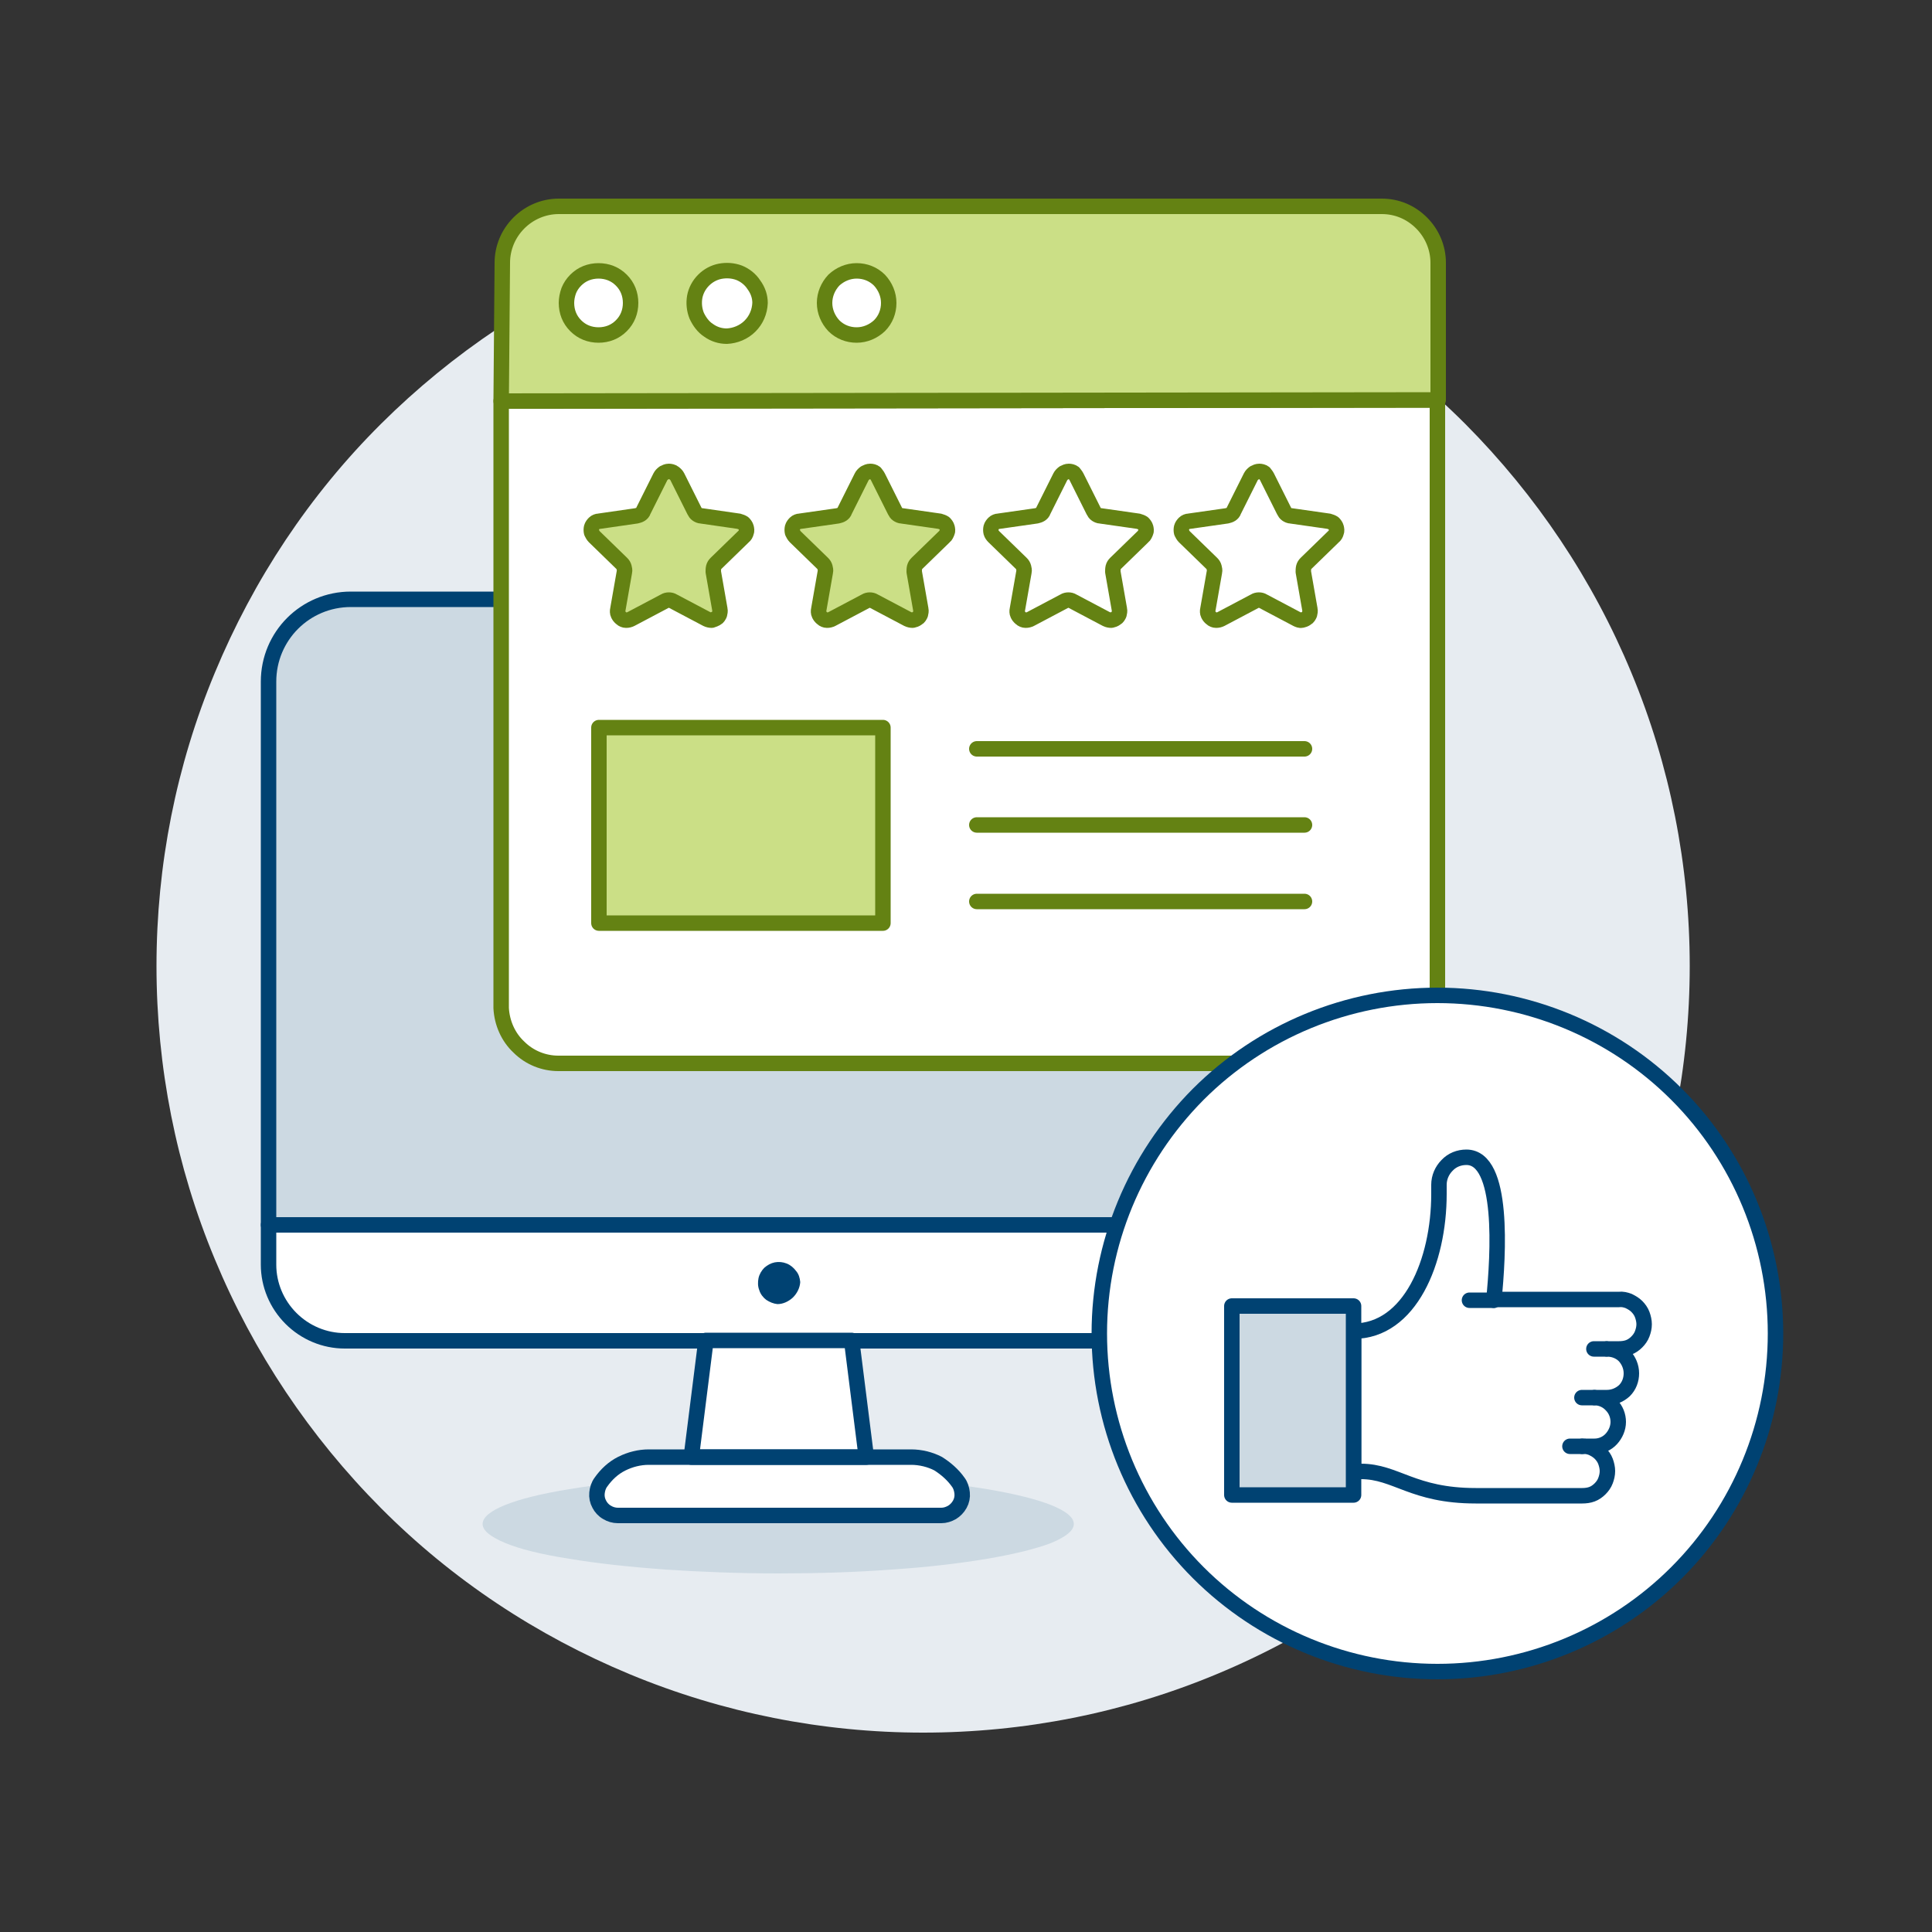
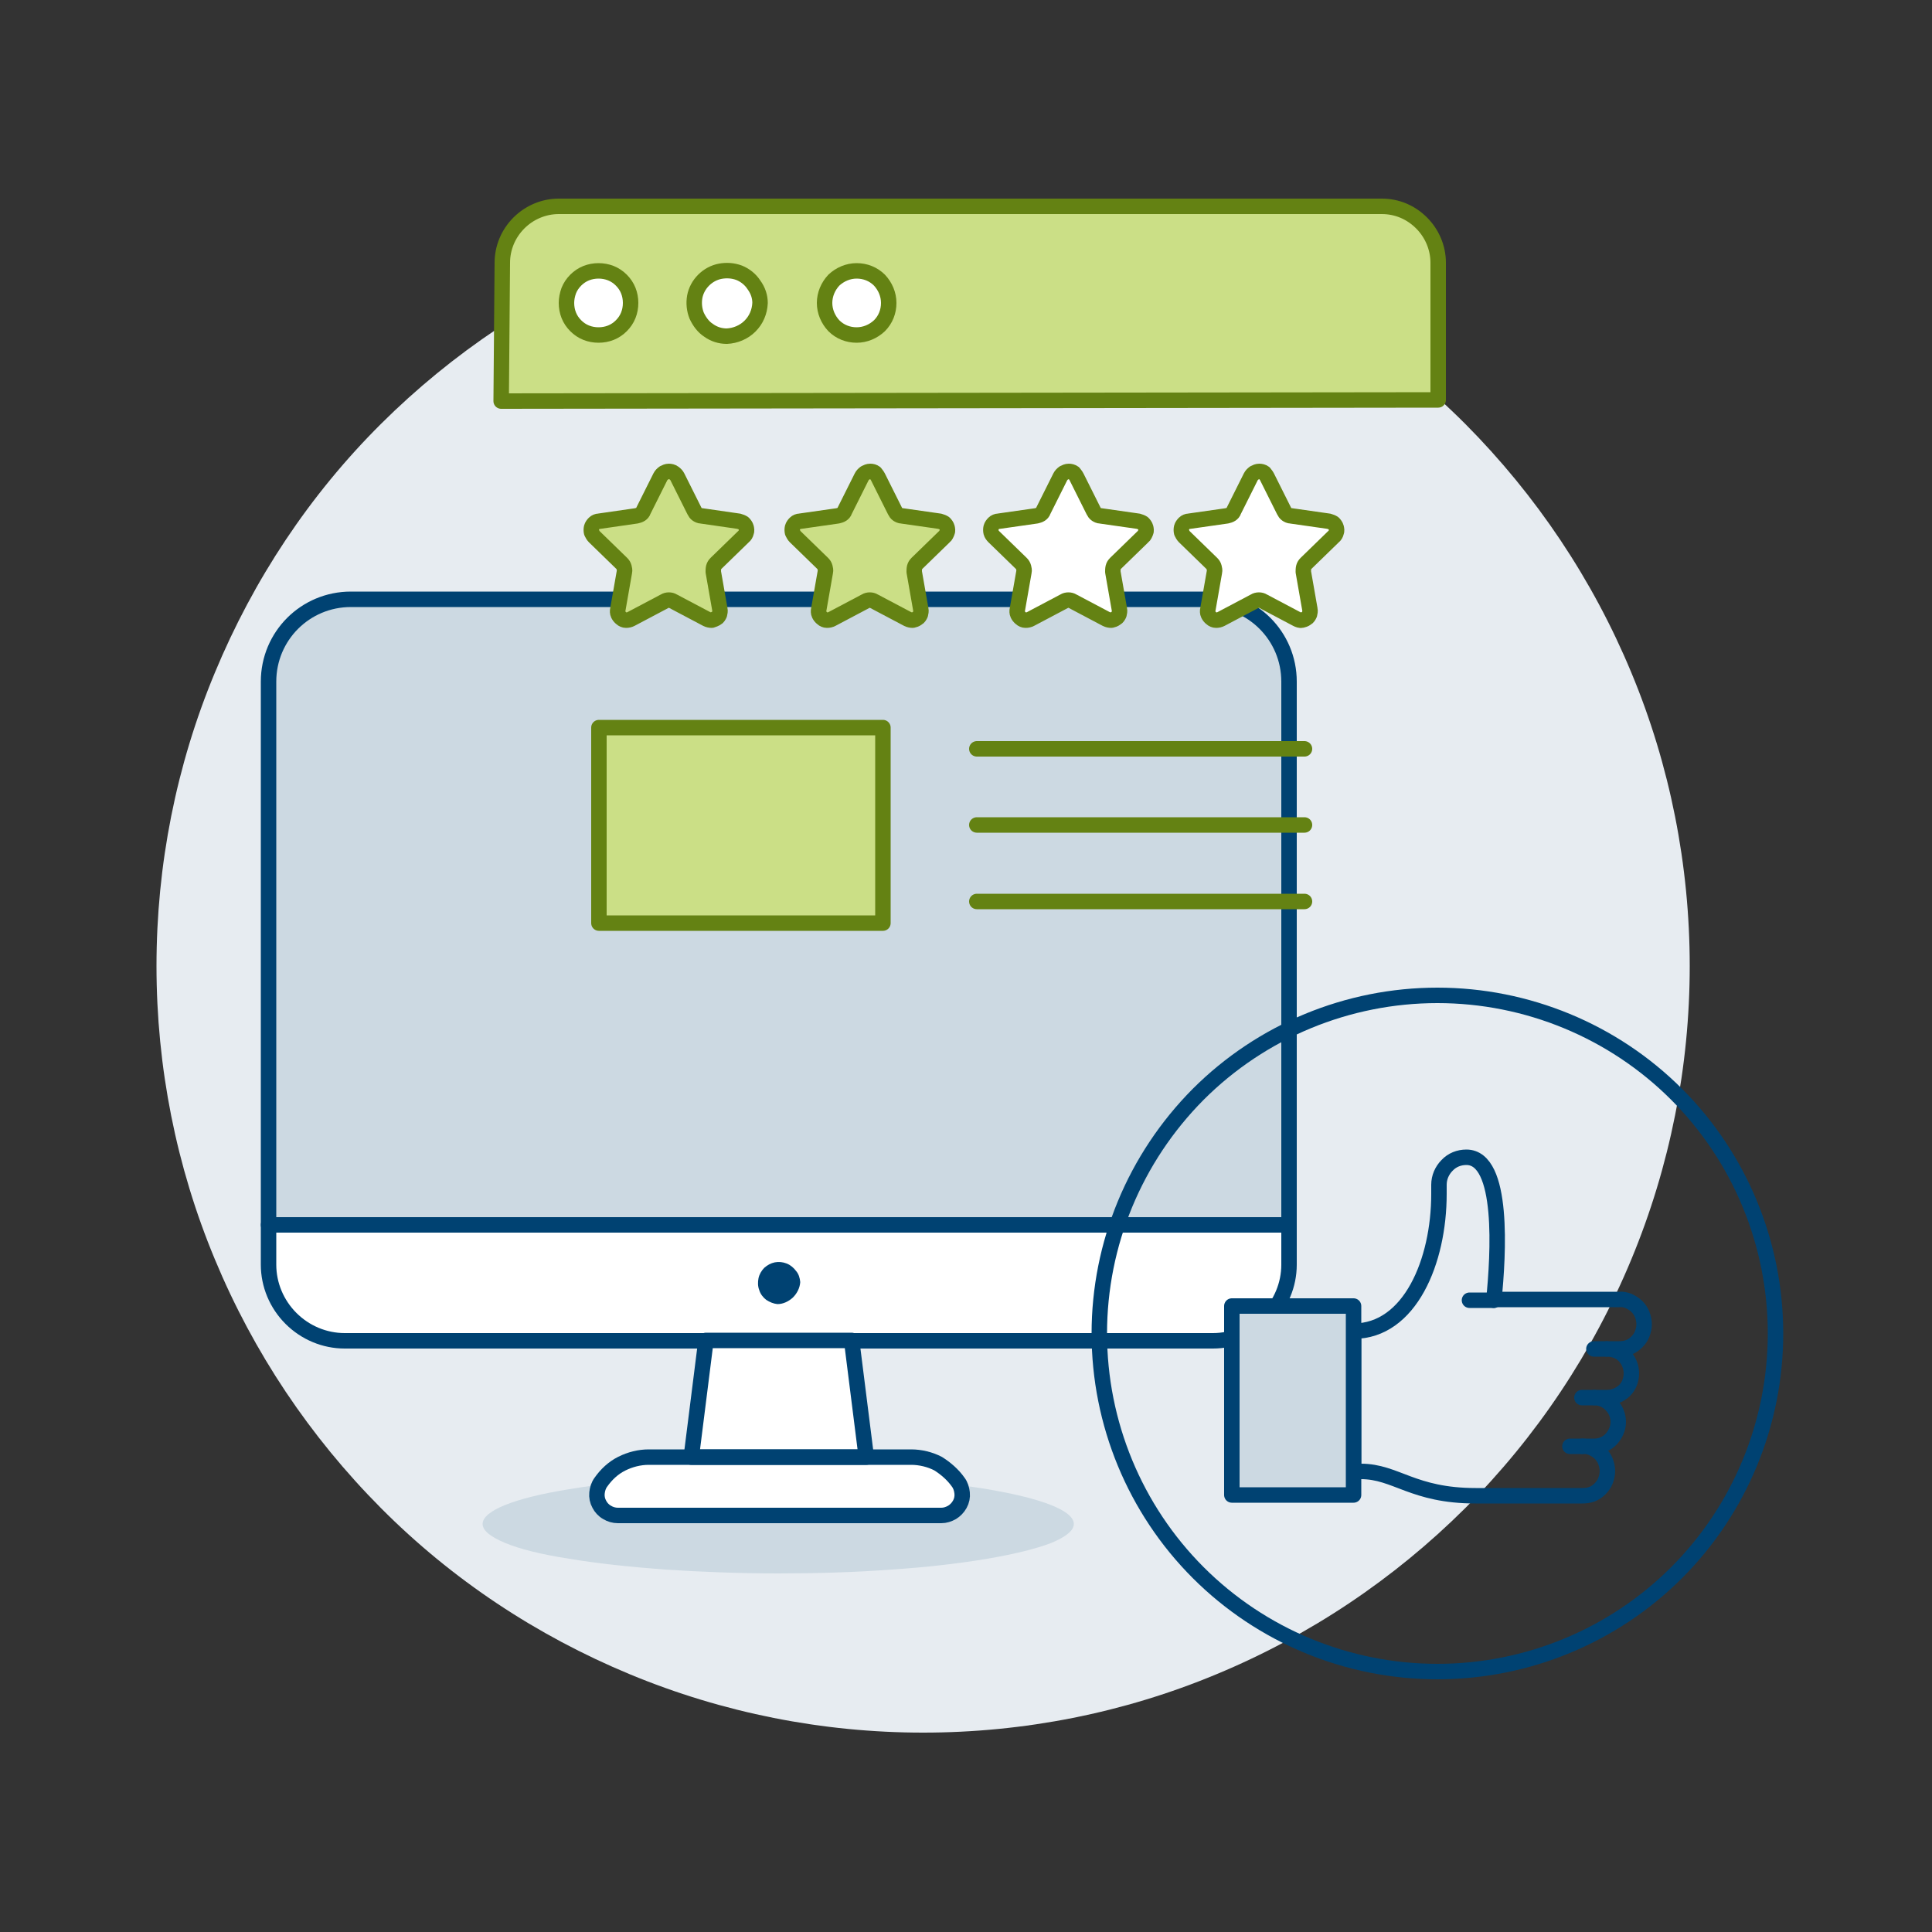
<svg xmlns="http://www.w3.org/2000/svg" version="1.1" id="Ebene_1" x="0px" y="0px" viewBox="0 0 500 500" style="enable-background:new 0 0 500 500;" xml:space="preserve">
  <rect x="0" y="0" width="500" height="500" fill="#333333" stroke="none" />
  <style type="text/css">
	.st0{fill:#E7ECF1;}
	.st1{fill:#CCD9E2;}
	.st2{fill:#FFFFFF;stroke:#004272;stroke-width:4;stroke-linecap:round;stroke-linejoin:round;}
	.st3{fill:#004272;}
	.st4{fill:#FFFFFF;}
	.st5{fill:none;stroke:#004272;stroke-width:4;stroke-linecap:round;stroke-linejoin:round;}
	.st6{fill:#FFFFFF;stroke:#648213;stroke-width:4;stroke-linecap:round;stroke-linejoin:round;}
	.st7{fill:#CBDF86;stroke:#648213;stroke-width:4;stroke-linecap:round;stroke-linejoin:round;}
	.st8{fill:none;stroke:#648213;stroke-width:4;stroke-linecap:round;stroke-linejoin:round;}
	.st9{fill:#CBDF86;}
	.st10{fill:#CCD9E2;stroke:#004272;stroke-width:4;stroke-linecap:round;stroke-linejoin:round;}
</style>
  <g id="icon_x3D_browser-rating-2">
    <path id="Vector" class="st0" d="M40.5,250c0,26.1,5.1,51.9,15.1,75.9c10,24.1,24.6,45.9,43,64.4s40.3,33,64.4,43   c24.1,10,49.9,15.1,75.9,15.1c26.1,0,51.9-5.1,75.9-15.1c24.1-10,45.9-24.6,64.4-43c18.4-18.4,33-40.3,43-64.4   c10-24.1,15.1-49.9,15.1-75.9s-5.1-51.9-15.1-75.9c-10-24.1-24.6-45.9-43-64.4c-18.4-18.4-40.3-33-64.4-43   c-24.1-10-49.9-15.1-75.9-15.1c-26.1,0-51.9,5.1-75.9,15.1s-45.9,24.6-64.4,43s-33,40.3-43,64.4C45.6,198.1,40.5,223.9,40.5,250z" />
    <path id="Vector_2" class="st1" d="M124.9,394.4c0,1.7,2,3.3,5.8,4.9c3.8,1.6,9.5,3,16.6,4.1c7.1,1.2,15.5,2.1,24.8,2.8   c9.3,0.6,19.2,1,29.3,1c10.1,0,20-0.3,29.3-1c9.3-0.6,17.7-1.6,24.8-2.8c7.1-1.2,12.7-2.6,16.6-4.1c3.8-1.6,5.8-3.2,5.8-4.9   c0-3.4-8.1-6.6-22.4-9c-14.4-2.4-33.8-3.7-54.1-3.7c-20.3,0-39.8,1.3-54.1,3.7C133,387.7,124.9,391,124.9,394.4z" />
    <path id="Vector_4" class="st2" d="M333.6,317v10.3c0,5.2-2.1,10.2-5.8,13.9c-3.7,3.7-8.7,5.8-13.9,5.8H89.2   c-5.2,0-10.2-2.1-13.9-5.8c-3.7-3.7-5.8-8.7-5.8-13.9V317H333.6z" />
    <path id="Vector_5" class="st3" d="M207.1,331.8c-0.1,1.5-0.8,2.9-1.9,4c-1.1,1-2.5,1.7-4,1.7c-1-0.1-2-0.5-2.9-1.1   c-0.8-0.6-1.5-1.5-1.8-2.5c-0.4-1-0.4-2.1-0.2-3.1c0.2-1,0.8-2,1.5-2.7c0.8-0.7,1.7-1.2,2.7-1.4c1-0.2,2.1-0.1,3.1,0.3   c1,0.4,1.8,1.1,2.4,1.9C206.7,329.7,207,330.7,207.1,331.8z" />
-     <path id="Vector_7" class="st4" d="M224.2,377.1h-45.3l3.8-30.2h37.7L224.2,377.1z" />
+     <path id="Vector_7" class="st4" d="M224.2,377.1h-45.3l3.8-30.2h37.7z" />
    <path id="Vector_8" class="st2" d="M248,383.6c0.6,0.8,0.9,1.8,1,2.8c0.1,1-0.1,2-0.6,2.9c-0.5,0.9-1.2,1.6-2,2.1   c-0.9,0.5-1.8,0.8-2.8,0.8h-83.7c-1,0-2-0.3-2.8-0.8c-0.9-0.5-1.6-1.3-2-2.1c-0.5-0.9-0.7-1.9-0.6-2.9c0.1-1,0.4-2,1-2.8   c1.4-2,3.2-3.7,5.4-4.8c2.2-1.1,4.6-1.7,7-1.7h67.9c2.4,0,4.9,0.6,7,1.7C244.7,380,246.6,381.6,248,383.6z" />
    <path class="st1" d="M312.3,155.1H90.8c-11.8,0-21.3,9.5-21.3,21.3V317h264.1V176.4C333.6,164.6,324.1,155.1,312.3,155.1z" />
    <path class="st5" d="M312.3,155.1H90.8c-11.8,0-21.3,9.5-21.3,21.3V317h264.1V176.4C333.6,164.6,324.1,155.1,312.3,155.1z" />
    <path id="Vector_9" class="st5" d="M224.2,377.1h-45.3l3.8-30.2h37.7L224.2,377.1z" />
-     <path id="Vector_10" class="st6" d="M357.5,275.2h-213c-3.8,0-7.5-1.5-10.2-4.2c-2.8-2.6-4.4-6.3-4.6-10.1V103.8l242.3-0.3v157.2   c0,3.8-1.5,7.5-4.3,10.3C365,273.7,361.3,275.2,357.5,275.2z" />
    <path id="Vector_11" class="st7" d="M372,103.5l-242.3,0.3l0.3-35.8c0-3.8,1.5-7.5,4.3-10.3c2.7-2.7,6.4-4.3,10.3-4.3h213   c3.9,0,7.5,1.5,10.3,4.3c2.7,2.7,4.3,6.4,4.3,10.3V103.5z" />
    <path id="Vector_12" class="st6" d="M146.6,78.4c0,1.1,0.2,2.2,0.6,3.2c0.4,1,1,1.9,1.8,2.7c0.8,0.8,1.7,1.4,2.7,1.8   c1,0.4,2.1,0.6,3.2,0.6c1.1,0,2.2-0.2,3.2-0.6c1-0.4,1.9-1,2.7-1.8c0.8-0.8,1.4-1.7,1.8-2.7c0.4-1,0.6-2.1,0.6-3.2   s-0.2-2.2-0.6-3.2c-0.4-1-1-1.9-1.8-2.7c-0.8-0.8-1.7-1.4-2.7-1.8c-1-0.4-2.1-0.6-3.2-0.6c-1.1,0-2.2,0.2-3.2,0.6   c-1,0.4-1.9,1-2.7,1.8c-0.8,0.8-1.4,1.7-1.8,2.7C146.8,76.3,146.6,77.4,146.6,78.4z" />
    <path id="Vector_13" class="st6" d="M196.7,78.4c-0.1,2.3-1,4.4-2.6,6c-1.6,1.6-3.8,2.5-6,2.6c-1.7,0-3.3-0.5-4.7-1.5   c-1.4-0.9-2.4-2.3-3.1-3.8c-0.6-1.5-0.8-3.2-0.5-4.9c0.3-1.6,1.1-3.1,2.3-4.3c1.2-1.2,2.7-2,4.3-2.3c1.6-0.3,3.3-0.2,4.9,0.4   c1.5,0.6,2.9,1.7,3.8,3.1C196.2,75.2,196.7,76.8,196.7,78.4z" />
    <path id="Vector_14" class="st6" d="M213.4,78.4c0,2.2,0.9,4.3,2.4,5.9c1.6,1.6,3.7,2.4,5.9,2.4c2.2,0,4.3-0.9,5.9-2.4   c1.6-1.6,2.4-3.7,2.4-5.9c0-2.2-0.9-4.3-2.4-5.9c-1.6-1.6-3.7-2.4-5.9-2.4c-2.2,0-4.3,0.9-5.9,2.4   C214.3,74.1,213.4,76.2,213.4,78.4z" />
    <path id="Vector_15" class="st6" d="M278.6,123.4l4.4,8.8c0.2,0.4,0.4,0.7,0.7,0.9s0.7,0.4,1.1,0.4l9.8,1.4   c0.4,0.1,0.9,0.3,1.2,0.5c0.3,0.3,0.6,0.7,0.7,1.1c0.1,0.4,0.2,0.9,0,1.3s-0.3,0.8-0.7,1.1l-7.1,6.9c-0.3,0.3-0.5,0.6-0.6,1   c-0.1,0.4-0.1,0.8-0.1,1.2l1.7,9.7c0.1,0.4,0,0.9-0.1,1.3c-0.2,0.4-0.4,0.8-0.8,1c-0.4,0.3-0.8,0.4-1.2,0.5c-0.4,0-0.9-0.1-1.3-0.3   l-8.7-4.6c-0.3-0.2-0.7-0.3-1.1-0.3c-0.4,0-0.8,0.1-1.1,0.3l-8.7,4.6c-0.4,0.2-0.8,0.3-1.3,0.3c-0.4,0-0.9-0.2-1.2-0.5   c-0.4-0.3-0.6-0.6-0.8-1c-0.2-0.4-0.2-0.9-0.1-1.3l1.7-9.7c0.1-0.4,0-0.8-0.1-1.2c-0.1-0.4-0.3-0.7-0.6-1l-7.1-6.9   c-0.3-0.3-0.6-0.7-0.7-1.1c-0.1-0.4-0.1-0.9,0-1.3c0.1-0.4,0.4-0.8,0.7-1.1c0.3-0.3,0.8-0.5,1.2-0.5l9.8-1.4   c0.4-0.1,0.8-0.2,1.1-0.4c0.3-0.2,0.6-0.5,0.7-0.9l4.4-8.8c0.2-0.4,0.5-0.7,0.9-1c0.4-0.2,0.8-0.4,1.3-0.4c0.4,0,0.9,0.1,1.3,0.4   C278.1,122.7,278.4,123,278.6,123.4z" />
    <path id="Vector_16" class="st6" d="M327.9,123.4l4.4,8.8c0.2,0.4,0.4,0.7,0.7,0.9c0.3,0.2,0.7,0.4,1.1,0.4l9.8,1.4   c0.4,0.1,0.9,0.3,1.2,0.5c0.3,0.3,0.6,0.7,0.7,1.1c0.1,0.4,0.2,0.9,0,1.3c-0.1,0.4-0.3,0.8-0.7,1.1l-7.1,6.9   c-0.3,0.3-0.5,0.6-0.6,1c-0.1,0.4-0.1,0.8-0.1,1.2l1.7,9.7c0.1,0.4,0,0.9-0.1,1.3c-0.2,0.4-0.4,0.8-0.8,1c-0.4,0.3-0.8,0.4-1.2,0.5   s-0.9-0.1-1.3-0.3l-8.7-4.6c-0.3-0.2-0.7-0.3-1.1-0.3c-0.4,0-0.8,0.1-1.1,0.3l-8.7,4.6c-0.4,0.2-0.8,0.3-1.3,0.3   c-0.4,0-0.9-0.2-1.2-0.5c-0.4-0.3-0.6-0.6-0.8-1c-0.2-0.4-0.2-0.9-0.1-1.3l1.7-9.7c0.1-0.4,0-0.8-0.1-1.2c-0.1-0.4-0.3-0.7-0.6-1   l-7.1-6.9c-0.3-0.3-0.5-0.7-0.7-1.1c-0.1-0.4-0.1-0.9,0-1.3c0.1-0.4,0.4-0.8,0.7-1.1c0.3-0.3,0.8-0.5,1.2-0.5l9.8-1.4   c0.4-0.1,0.8-0.2,1.1-0.4c0.3-0.2,0.6-0.5,0.7-0.9l4.4-8.8c0.2-0.4,0.5-0.7,0.9-1c0.4-0.2,0.8-0.4,1.3-0.4c0.4,0,0.9,0.1,1.3,0.4   C327.4,122.7,327.7,123,327.9,123.4z" />
    <path id="Vector_17" class="st8" d="M252.8,193.8h84.8" />
    <path id="Vector_18" class="st8" d="M252.8,213.5h84.8" />
    <path id="Vector_19" class="st8" d="M252.8,233.3h84.8" />
    <path id="Vector_20" class="st9" d="M175.3,123.4l4.4,8.8c0.2,0.4,0.4,0.7,0.7,0.9c0.3,0.2,0.7,0.4,1.1,0.4l9.7,1.4   c0.4,0.1,0.9,0.3,1.2,0.5c0.3,0.3,0.6,0.7,0.7,1.1c0.1,0.4,0.2,0.9,0,1.3c-0.1,0.4-0.3,0.8-0.7,1.1l-7.1,6.9   c-0.3,0.3-0.5,0.6-0.6,1c-0.1,0.4-0.1,0.8-0.1,1.2l1.7,9.7c0.1,0.4,0,0.9-0.1,1.3c-0.2,0.4-0.4,0.8-0.8,1s-0.8,0.4-1.2,0.5   c-0.4,0-0.9-0.1-1.3-0.3l-8.7-4.6c-0.3-0.2-0.7-0.3-1.1-0.3s-0.8,0.1-1.1,0.3l-8.7,4.6c-0.4,0.2-0.8,0.3-1.3,0.3   c-0.4,0-0.9-0.2-1.2-0.5c-0.4-0.3-0.6-0.6-0.8-1c-0.2-0.4-0.2-0.9-0.1-1.3l1.7-9.7c0.1-0.4,0-0.8-0.1-1.2c-0.1-0.4-0.3-0.7-0.6-1   l-7.1-6.9c-0.3-0.3-0.5-0.7-0.7-1.1c-0.1-0.4-0.1-0.9,0-1.3c0.1-0.4,0.4-0.8,0.7-1.1c0.3-0.3,0.8-0.5,1.2-0.5l9.7-1.4   c0.4-0.1,0.8-0.2,1.1-0.4c0.3-0.2,0.6-0.5,0.7-0.9l4.4-8.8c0.2-0.4,0.5-0.7,0.9-1c0.4-0.2,0.8-0.4,1.3-0.4c0.4,0,0.9,0.1,1.3,0.4   C174.8,122.7,175.1,123,175.3,123.4z" />
    <path id="Vector_21" class="st8" d="M175.3,123.4l4.4,8.8c0.2,0.4,0.4,0.7,0.7,0.9c0.3,0.2,0.7,0.4,1.1,0.4l9.7,1.4   c0.4,0.1,0.9,0.3,1.2,0.5c0.3,0.3,0.6,0.7,0.7,1.1c0.1,0.4,0.2,0.9,0,1.3c-0.1,0.4-0.3,0.8-0.7,1.1l-7.1,6.9   c-0.3,0.3-0.5,0.6-0.6,1c-0.1,0.4-0.1,0.8-0.1,1.2l1.7,9.7c0.1,0.4,0,0.9-0.1,1.3c-0.2,0.4-0.4,0.8-0.8,1s-0.8,0.4-1.2,0.5   c-0.4,0-0.9-0.1-1.3-0.3l-8.7-4.6c-0.3-0.2-0.7-0.3-1.1-0.3s-0.8,0.1-1.1,0.3l-8.7,4.6c-0.4,0.2-0.8,0.3-1.3,0.3   c-0.4,0-0.9-0.2-1.2-0.5c-0.4-0.3-0.6-0.6-0.8-1c-0.2-0.4-0.2-0.9-0.1-1.3l1.7-9.7c0.1-0.4,0-0.8-0.1-1.2c-0.1-0.4-0.3-0.7-0.6-1   l-7.1-6.9c-0.3-0.3-0.5-0.7-0.7-1.1c-0.1-0.4-0.1-0.9,0-1.3c0.1-0.4,0.4-0.8,0.7-1.1c0.3-0.3,0.8-0.5,1.2-0.5l9.7-1.4   c0.4-0.1,0.8-0.2,1.1-0.4c0.3-0.2,0.6-0.5,0.7-0.9l4.4-8.8c0.2-0.4,0.5-0.7,0.9-1c0.4-0.2,0.8-0.4,1.3-0.4c0.4,0,0.9,0.1,1.3,0.4   C174.8,122.7,175.1,123,175.3,123.4z" />
    <path id="Vector_22" class="st9" d="M227.2,123.4l4.4,8.8c0.2,0.4,0.4,0.7,0.7,0.9c0.3,0.2,0.7,0.4,1.1,0.4l9.8,1.4   c0.4,0.1,0.9,0.3,1.2,0.5c0.3,0.3,0.6,0.7,0.7,1.1c0.1,0.4,0.2,0.9,0,1.3s-0.3,0.8-0.7,1.1l-7.1,6.9c-0.3,0.3-0.5,0.6-0.6,1   c-0.1,0.4-0.1,0.8-0.1,1.2l1.7,9.7c0.1,0.4,0,0.9-0.1,1.3c-0.2,0.4-0.4,0.8-0.8,1c-0.4,0.3-0.8,0.4-1.2,0.5c-0.4,0-0.9-0.1-1.3-0.3   l-8.7-4.6c-0.3-0.2-0.7-0.3-1.1-0.3s-0.8,0.1-1.1,0.3l-8.7,4.6c-0.4,0.2-0.8,0.3-1.3,0.3c-0.4,0-0.9-0.2-1.2-0.5   c-0.4-0.3-0.6-0.6-0.8-1c-0.2-0.4-0.2-0.9-0.1-1.3l1.7-9.7c0.1-0.4,0-0.8-0.1-1.2c-0.1-0.4-0.3-0.7-0.6-1l-7.1-6.9   c-0.3-0.3-0.5-0.7-0.7-1.1c-0.1-0.4-0.1-0.9,0-1.3c0.1-0.4,0.4-0.8,0.7-1.1c0.3-0.3,0.8-0.5,1.2-0.5l9.8-1.4   c0.4-0.1,0.8-0.2,1.1-0.4c0.3-0.2,0.6-0.5,0.7-0.9l4.4-8.8c0.2-0.4,0.5-0.7,0.9-1c0.4-0.2,0.8-0.4,1.3-0.4s0.9,0.1,1.3,0.4   C226.7,122.7,227,123,227.2,123.4z" />
    <path id="Vector_23" class="st8" d="M227.2,123.4l4.4,8.8c0.2,0.4,0.4,0.7,0.7,0.9c0.3,0.2,0.7,0.4,1.1,0.4l9.8,1.4   c0.4,0.1,0.9,0.3,1.2,0.5c0.3,0.3,0.6,0.7,0.7,1.1c0.1,0.4,0.2,0.9,0,1.3s-0.3,0.8-0.7,1.1l-7.1,6.9c-0.3,0.3-0.5,0.6-0.6,1   c-0.1,0.4-0.1,0.8-0.1,1.2l1.7,9.7c0.1,0.4,0,0.9-0.1,1.3c-0.2,0.4-0.4,0.8-0.8,1c-0.4,0.3-0.8,0.4-1.2,0.5c-0.4,0-0.9-0.1-1.3-0.3   l-8.7-4.6c-0.3-0.2-0.7-0.3-1.1-0.3s-0.8,0.1-1.1,0.3l-8.7,4.6c-0.4,0.2-0.8,0.3-1.3,0.3c-0.4,0-0.9-0.2-1.2-0.5   c-0.4-0.3-0.6-0.6-0.8-1c-0.2-0.4-0.2-0.9-0.1-1.3l1.7-9.7c0.1-0.4,0-0.8-0.1-1.2c-0.1-0.4-0.3-0.7-0.6-1l-7.1-6.9   c-0.3-0.3-0.5-0.7-0.7-1.1c-0.1-0.4-0.1-0.9,0-1.3c0.1-0.4,0.4-0.8,0.7-1.1c0.3-0.3,0.8-0.5,1.2-0.5l9.8-1.4   c0.4-0.1,0.8-0.2,1.1-0.4c0.3-0.2,0.6-0.5,0.7-0.9l4.4-8.8c0.2-0.4,0.5-0.7,0.9-1c0.4-0.2,0.8-0.4,1.3-0.4s0.9,0.1,1.3,0.4   C226.7,122.7,227,123,227.2,123.4z" />
    <path id="Vector_24" class="st9" d="M155,188.3h73.5v50.6H155V188.3z" />
    <path id="Vector_25" class="st8" d="M155,188.3h73.5v50.6H155V188.3z" />
-     <path id="Vector_26" class="st4" d="M284.5,345.1c0,23.2,9.2,45.5,25.6,61.9c16.4,16.4,38.7,25.6,61.9,25.6   c23.2,0,45.5-9.2,61.9-25.6c16.4-16.4,25.6-38.7,25.6-61.9s-9.2-45.5-25.6-61.9c-16.4-16.4-38.7-25.6-61.9-25.6   c-23.2,0-45.5,9.2-61.9,25.6C293.7,299.7,284.5,321.9,284.5,345.1z" />
-     <path id="Vector_27" class="st4" d="M386.6,336.5c1.2-11.8,2.7-37-7.1-37c-1.9,0-3.7,0.7-5,2.1c-1.3,1.3-2.1,3.1-2.1,5v2.4   c0,17.4-7.5,35.5-22.1,35.5v36.3h1.9c9.1,0,13.4,6.3,29.7,6.3h27.6c0.8,0,1.7-0.1,2.5-0.4c0.8-0.3,1.5-0.8,2.1-1.4   c0.6-0.6,1.1-1.3,1.4-2.1c0.3-0.8,0.5-1.6,0.5-2.5c0-0.8-0.2-1.7-0.5-2.5c-0.3-0.8-0.8-1.5-1.4-2.1c-0.6-0.6-1.3-1-2.1-1.4   c-0.8-0.3-1.6-0.5-2.5-0.4h3.2c1.6,0,3.2-0.7,4.3-1.9c1.1-1.2,1.8-2.8,1.8-4.4s-0.6-3.2-1.8-4.4c-1.1-1.2-2.7-1.9-4.3-1.9h3.2   c1.7,0,3.3-0.7,4.5-1.8c1.2-1.2,1.8-2.8,1.8-4.5s-0.7-3.3-1.8-4.5c-1.2-1.2-2.8-1.8-4.5-1.8h3.1c0.8,0,1.7-0.1,2.5-0.4   c0.8-0.3,1.5-0.8,2.1-1.4c0.6-0.6,1.1-1.3,1.4-2.1c0.3-0.8,0.5-1.6,0.5-2.5c0-0.8-0.2-1.7-0.5-2.5s-0.8-1.5-1.4-2.1   c-0.6-0.6-1.3-1-2.1-1.4c-0.8-0.3-1.6-0.5-2.5-0.4H386.6z" />
    <path id="Vector_28" class="st5" d="M380.3,336.5h6.3" />
    <path id="Vector_29" class="st5" d="M409.4,374.3h-3.1" />
    <path id="Vector_30" class="st5" d="M412.6,361.7h-3.2" />
    <path id="Vector_31" class="st5" d="M415.7,349.1h-3.2" />
    <path id="Vector_32" class="st5" d="M386.6,336.5c1.2-11.8,2.7-37-7.1-37c-1.9,0-3.7,0.7-5,2.1c-1.3,1.3-2.1,3.1-2.1,5v2.4   c0,17.4-7.5,35.5-22.1,35.5v36.3h1.9c9.1,0,13.4,6.3,29.7,6.3h27.6c0.8,0,1.7-0.1,2.5-0.4c0.8-0.3,1.5-0.8,2.1-1.4   c0.6-0.6,1.1-1.3,1.4-2.1c0.3-0.8,0.5-1.6,0.5-2.5c0-0.8-0.2-1.7-0.5-2.5c-0.3-0.8-0.8-1.5-1.4-2.1c-0.6-0.6-1.3-1-2.1-1.4   c-0.8-0.3-1.6-0.5-2.5-0.4h3.2c1.6,0,3.2-0.7,4.3-1.9c1.1-1.2,1.8-2.8,1.8-4.4s-0.6-3.2-1.8-4.4c-1.1-1.2-2.7-1.9-4.3-1.9h3.2   c1.7,0,3.3-0.7,4.5-1.8c1.2-1.2,1.8-2.8,1.8-4.5s-0.7-3.3-1.8-4.5c-1.2-1.2-2.8-1.8-4.5-1.8h3.1c0.8,0,1.7-0.1,2.5-0.4   c0.8-0.3,1.5-0.8,2.1-1.4c0.6-0.6,1.1-1.3,1.4-2.1c0.3-0.8,0.5-1.6,0.5-2.5c0-0.8-0.2-1.7-0.5-2.5s-0.8-1.5-1.4-2.1   c-0.6-0.6-1.3-1-2.1-1.4c-0.8-0.3-1.6-0.5-2.5-0.4H386.6z" />
    <path id="Vector_33" class="st10" d="M318.8,338h31.5v48.9h-31.5V338z" />
    <path id="Vector_34" class="st5" d="M284.5,345.1c0,23.2,9.2,45.5,25.6,61.9c16.4,16.4,38.7,25.6,61.9,25.6   c23.2,0,45.5-9.2,61.9-25.6c16.4-16.4,25.6-38.7,25.6-61.9s-9.2-45.5-25.6-61.9c-16.4-16.4-38.7-25.6-61.9-25.6   c-23.2,0-45.5,9.2-61.9,25.6C293.7,299.7,284.5,321.9,284.5,345.1z" />
  </g>
</svg>